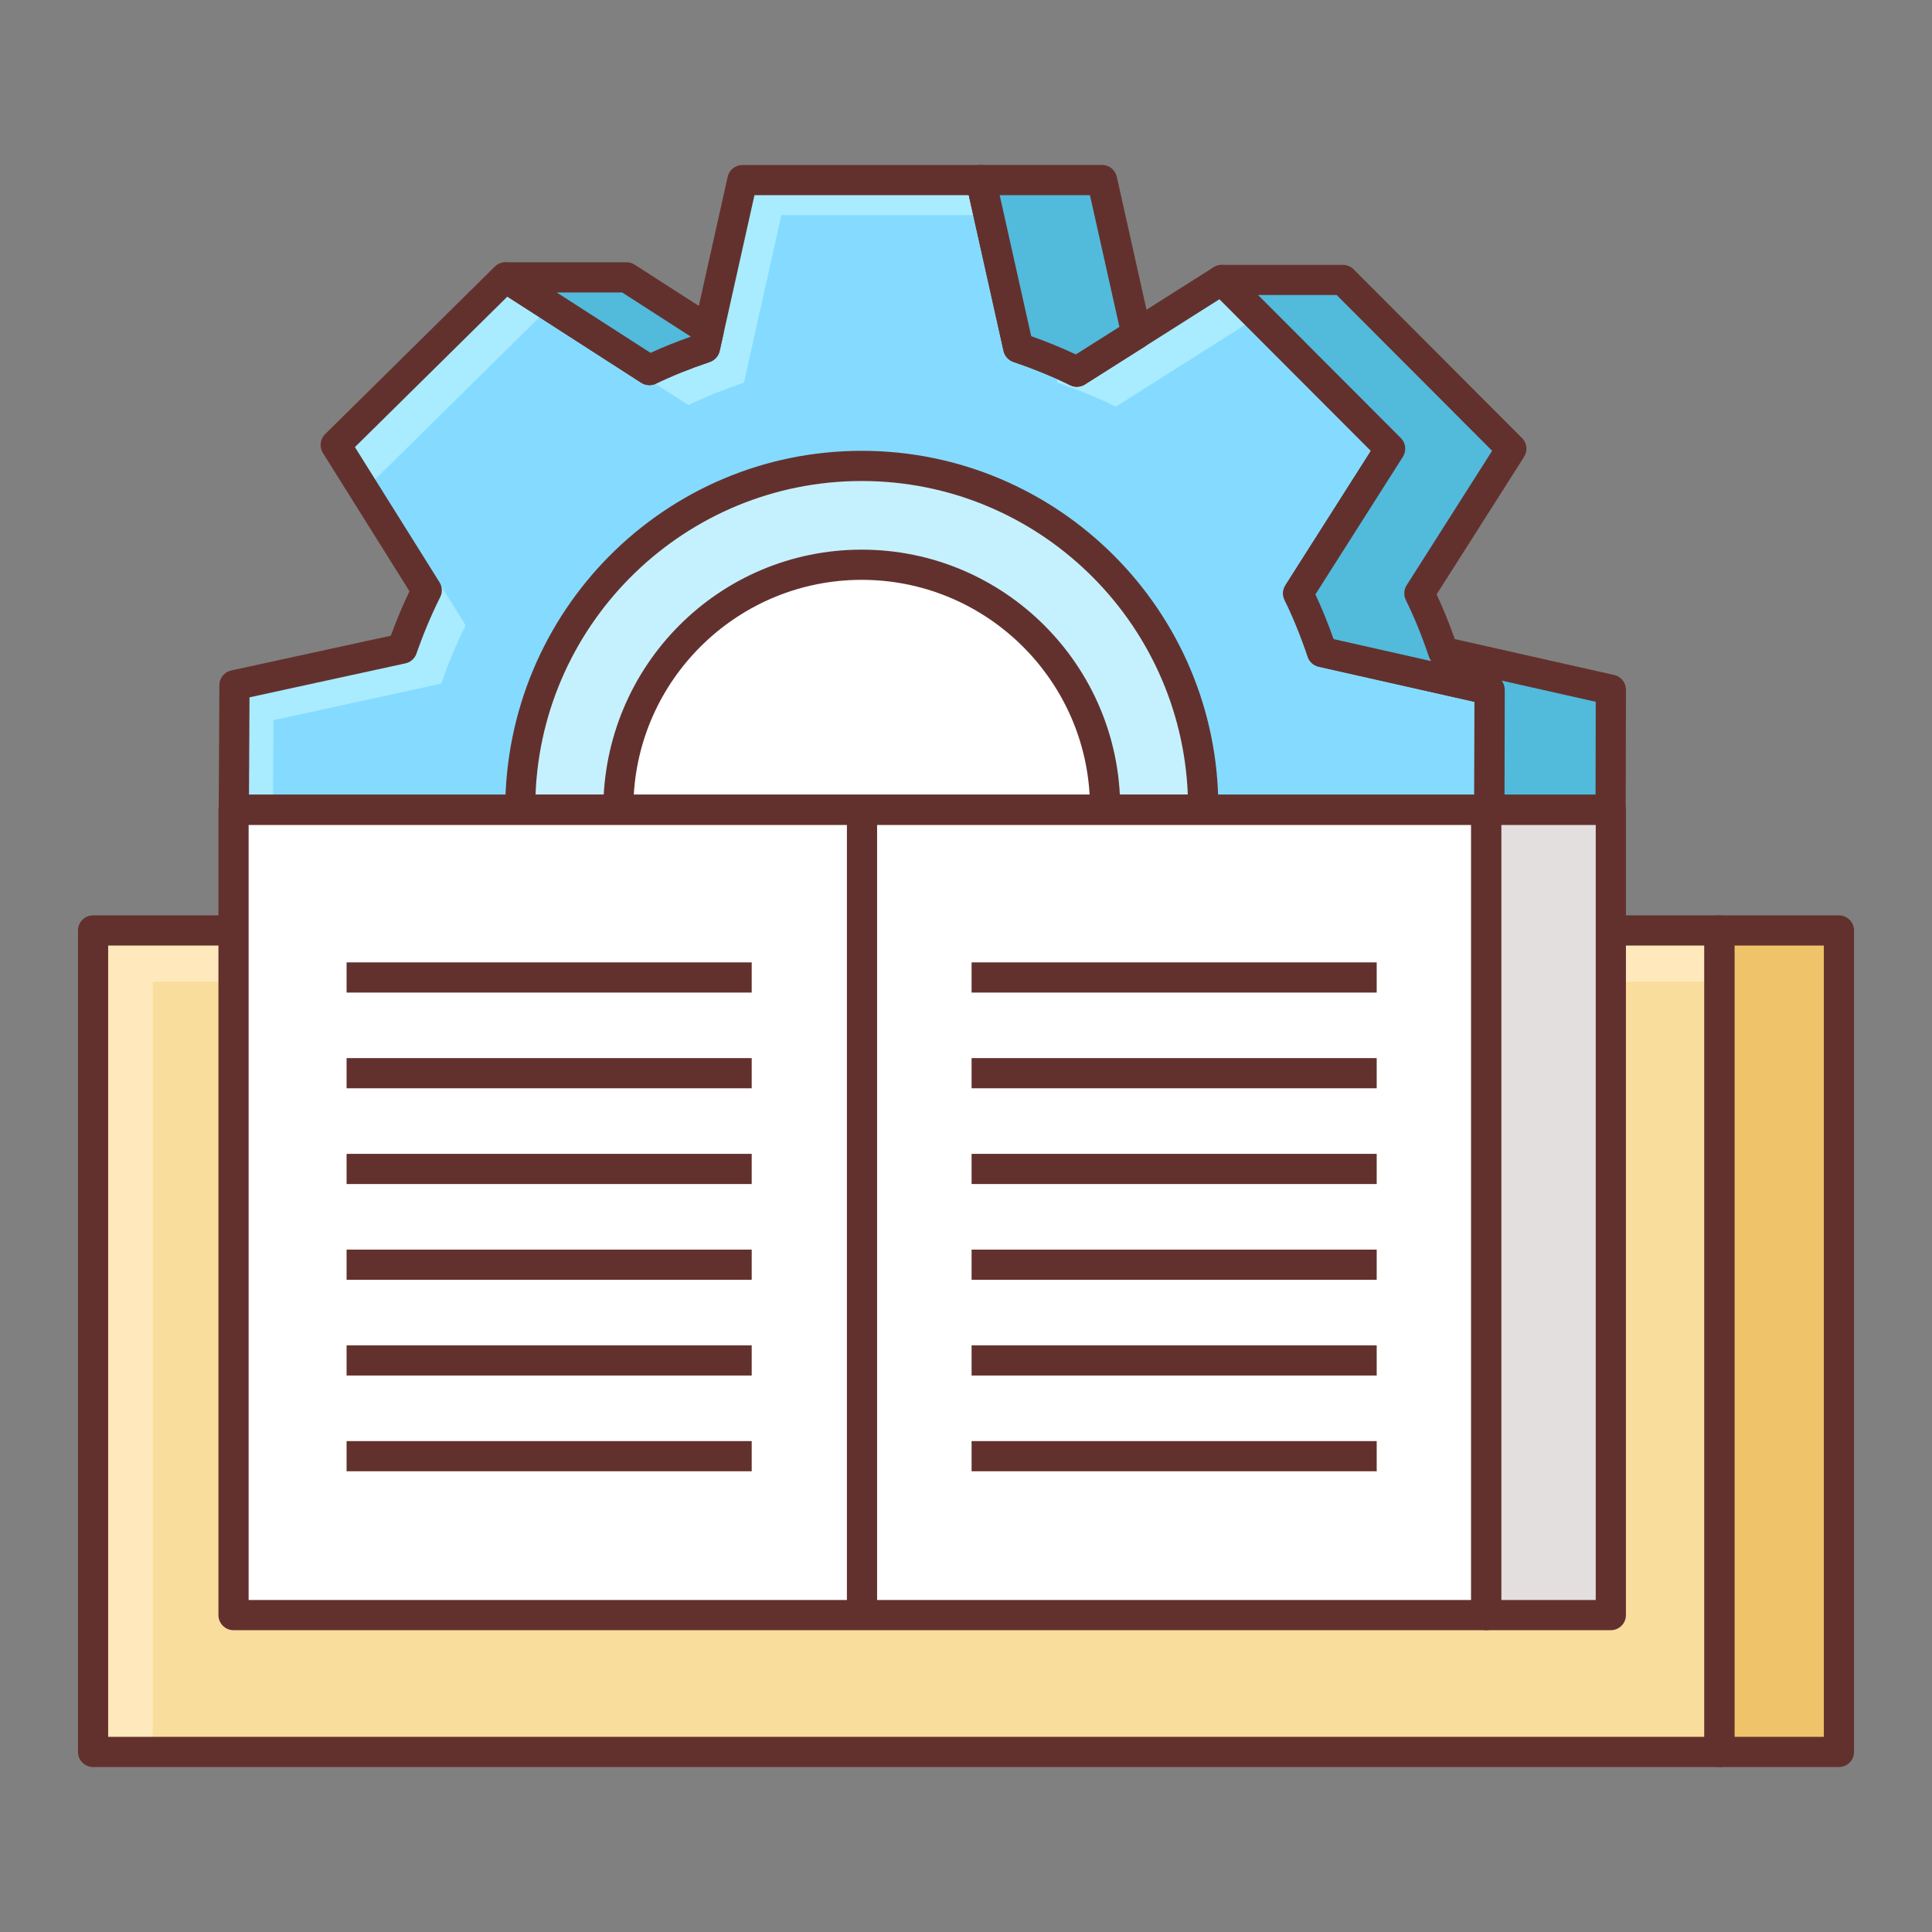
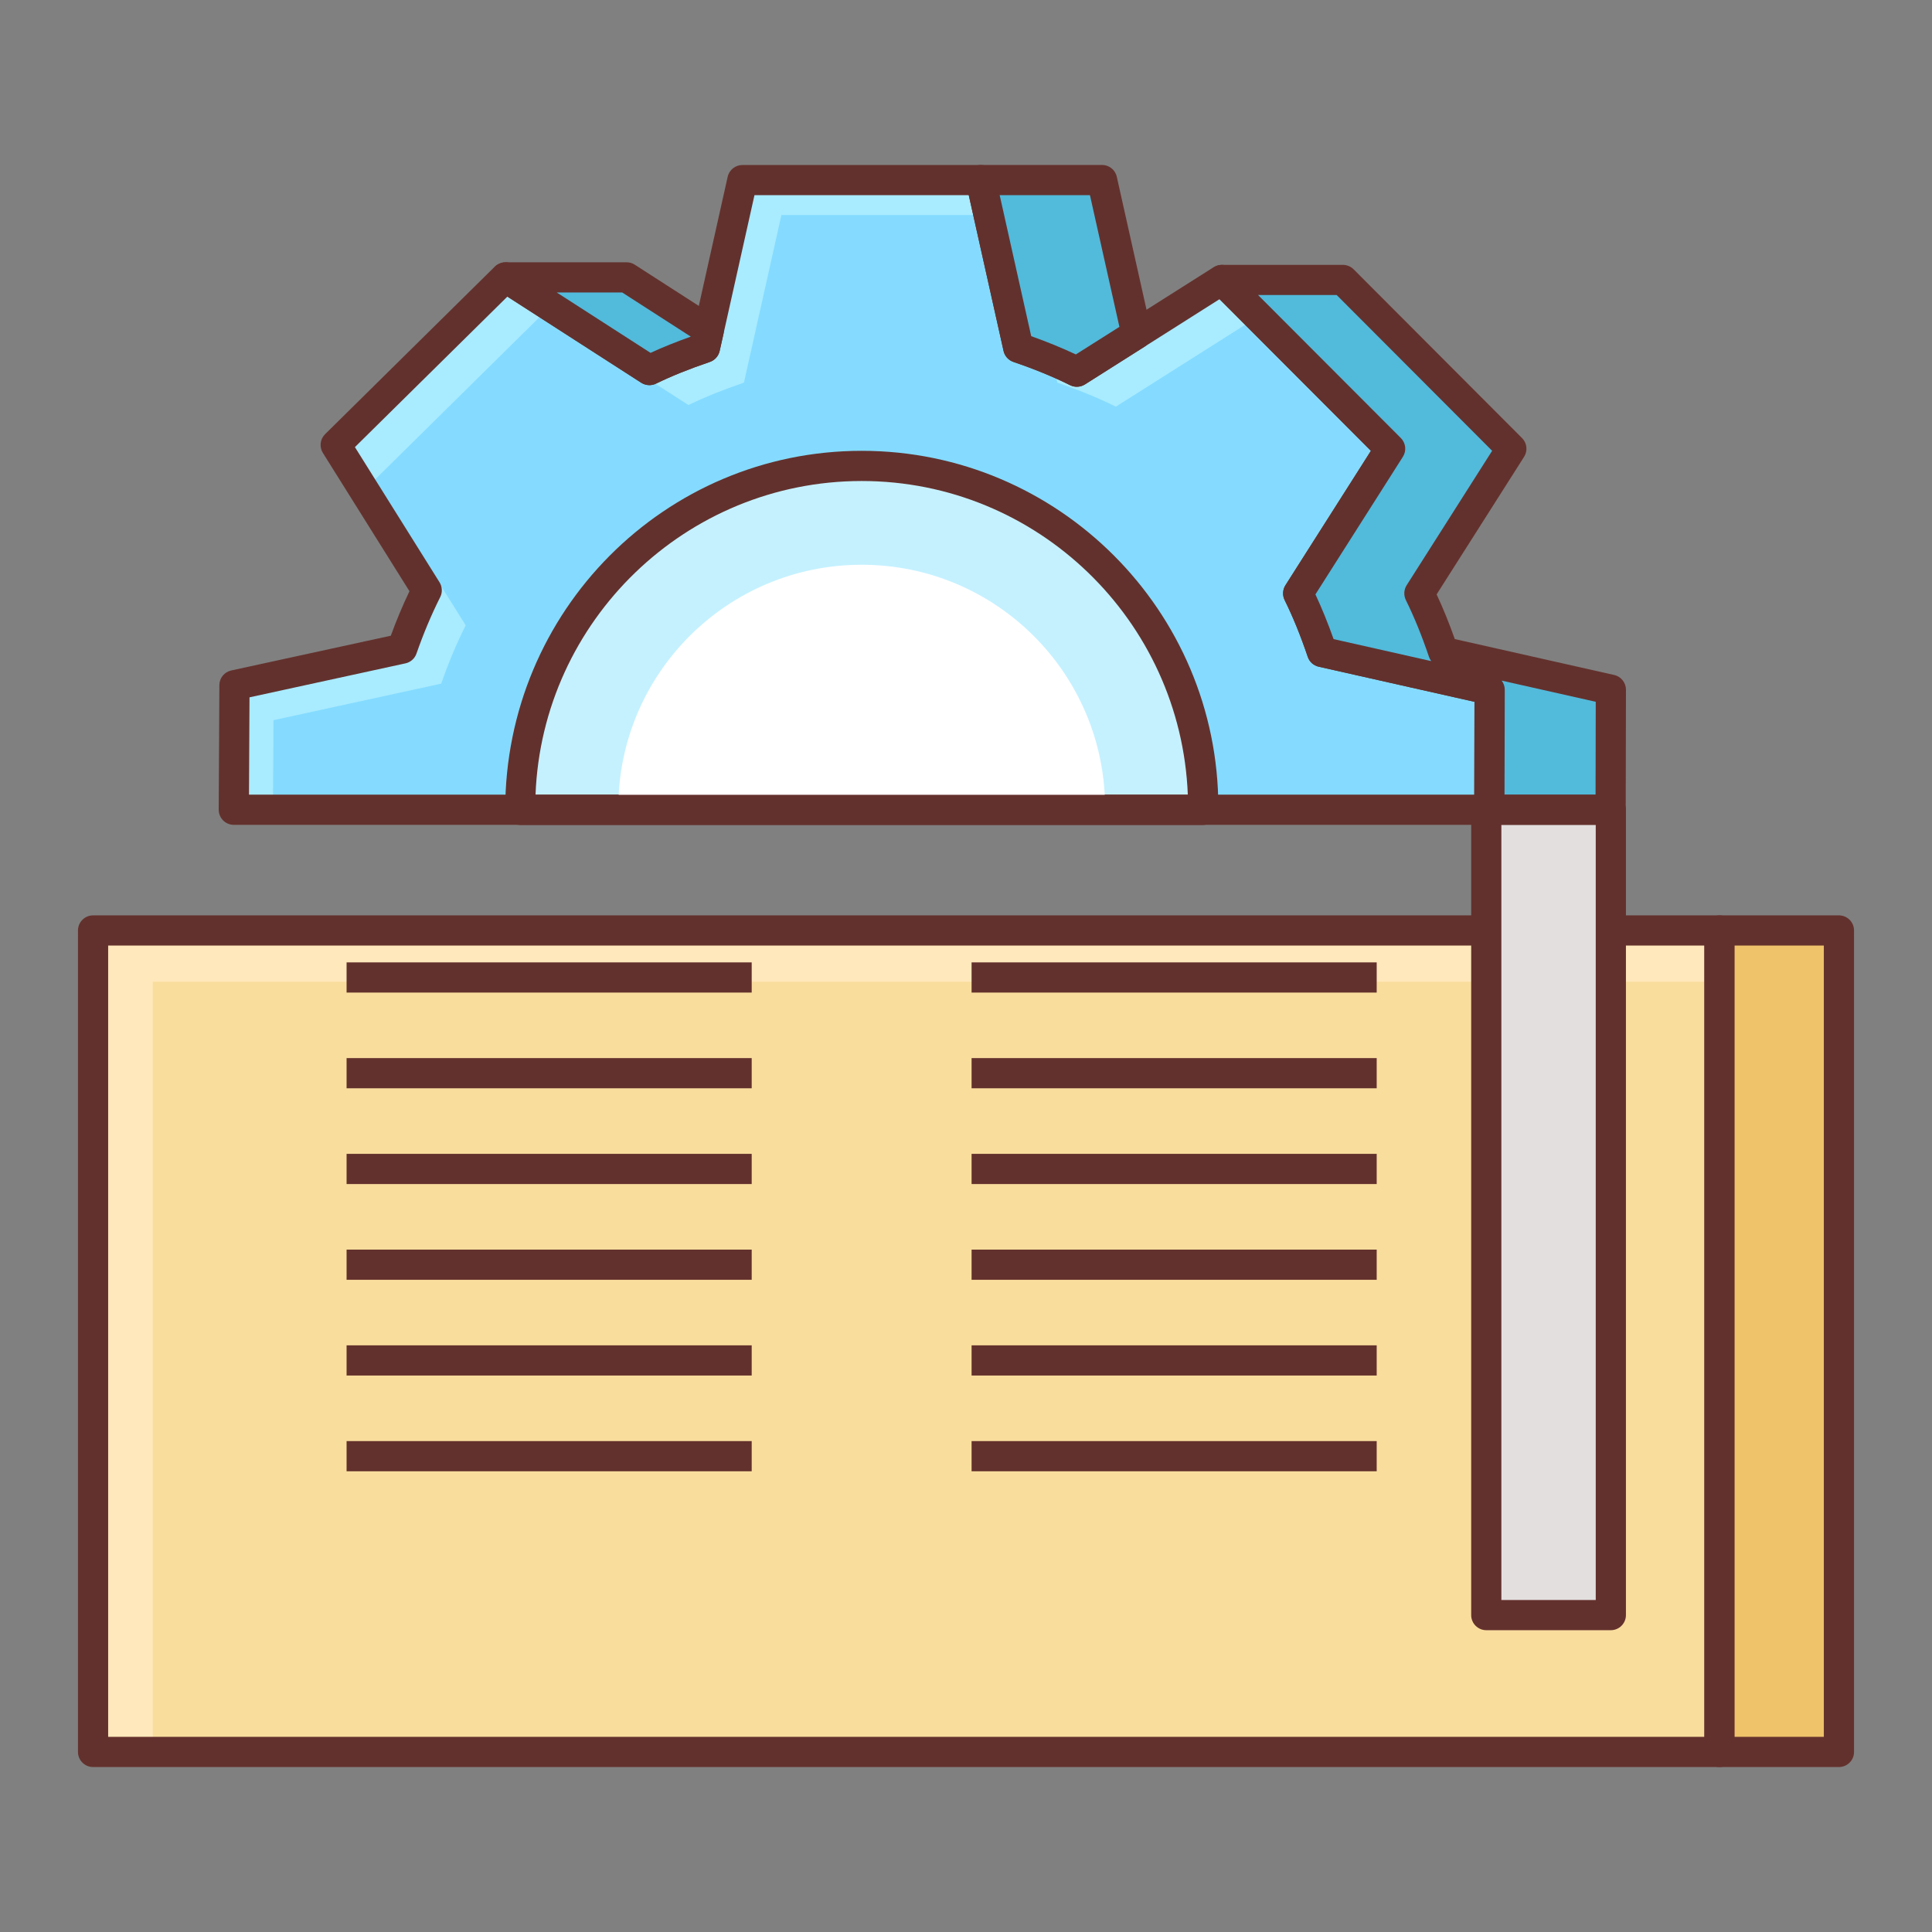
<svg xmlns="http://www.w3.org/2000/svg" enable-background="new 0 0 64 64" viewBox="0 0 64 64">
  <rect x="0" y="0" width="64" height="64" fill="#808080" stroke="none" />
  <path d="m7.777 22.697-.022 4.127h12.73c0-.019-.003-.038-.003-.057 0-4.453 3.61-8.062 8.063-8.062s8.062 3.61 8.062 8.062c0 .019-.003.038-.003.057h12.743l.007-3.976-5.551-1.251c-.227-.669-.482-1.315-.791-1.941l3.047-4.792-5.58-5.591-4.799 3.039c-.626-.309-1.271-.568-1.939-.796l-1.241-5.552h-7.899l-1.241 5.552c-.632.215-1.245.453-1.839.742l-4.772-3.071-5.621 5.55 3.015 4.818c-.313.624-.58 1.265-.811 1.932z" fill="#84dbff" />
  <path d="m35.025 12.676c.668.228 1.313.487 1.939.796l4.721-2.99-1.205-1.209-4.799 3.039c-.269-.133-.543-.252-.819-.368z" fill="#a9ebff" />
  <path d="m9.06 23.857 5.556-1.21c.232-.667.498-1.308.811-1.932l-3.015-4.818 5.621-5.55 4.772 3.071c.594-.288 1.207-.526 1.839-.742l1.241-5.552h6.875l-.259-1.159h-7.899l-1.241 5.552c-.632.215-1.245.453-1.839.742l-4.772-3.071-5.621 5.55 3.015 4.818c-.313.624-.58 1.265-.812 1.932l-5.556 1.21-.022 4.127h1.289z" fill="#a9ebff" />
  <path d="m39.855 26.828c0-.027.004-.053.004-.08 0-6.248-5.065-11.313-11.313-11.313s-11.313 5.065-11.313 11.313c0 .027.004.053.004.08z" fill="#c5f1ff" />
  <path d="m49.338 27.324h-41.593c-.133 0-.261-.053-.354-.147s-.146-.223-.146-.355l.022-4.127c.001-.234.165-.436.394-.485l5.285-1.151c.187-.513.391-.998.618-1.474l-2.868-4.581c-.124-.199-.094-.457.073-.621l5.621-5.55c.166-.166.425-.191.622-.065l4.538 2.922c.416-.191.862-.371 1.375-.553l1.18-5.28c.051-.229.254-.391.488-.391h7.899c.234 0 .437.162.488.391l1.181 5.28c.528.188 1.016.388 1.479.605l4.564-2.891c.196-.124.457-.098.621.069l5.58 5.591c.166.166.194.424.068.622l-2.897 4.558c.213.457.412.945.602 1.48l5.279 1.19c.228.051.39.254.39.488l-.008 3.976c-.002.276-.226.499-.501.499zm-41.09-1h40.59l.006-3.076-5.16-1.163c-.17-.038-.308-.162-.363-.327-.238-.703-.488-1.318-.766-1.881-.077-.156-.067-.342.026-.489l2.832-4.454-5.014-5.024-4.46 2.825c-.147.092-.334.102-.489.025-.574-.284-1.188-.536-1.879-.771-.165-.057-.289-.194-.327-.364l-1.153-5.161h-7.098l-1.153 5.161c-.038.17-.162.308-.326.364-.697.237-1.264.466-1.782.718-.157.077-.342.066-.489-.028l-4.435-2.854-5.051 4.986 2.803 4.478c.092.148.102.334.023.489-.299.598-.556 1.21-.787 1.873-.057.164-.196.287-.366.324l-5.165 1.125z" fill="#63312d" />
  <path d="m21.513 12.258c.594-.288 1.207-.526 1.839-.742l.129-.577-2.724-1.753h-4.006l-.001.005z" fill="#52badb" />
  <path d="m35.672 12.313 1.975-1.251-1.139-5.098h-4.015l1.241 5.552c.667.228 1.312.487 1.938.797z" fill="#52badb" />
  <path d="m47.81 21.597c-.227-.669-.482-1.315-.791-1.941l3.047-4.792-5.58-5.591h-4.006l-.002.008 5.573 5.583-3.047 4.792c.308.626.564 1.273.791 1.941l5.551 1.251-.007 3.976h4.015l.007-3.976z" fill="#52badb" />
  <path d="m21.513 12.759c-.094 0-.188-.026-.271-.079l-4.764-3.066c-.188-.121-.272-.352-.208-.564.063-.212.26-.361.48-.361h4.006c.096 0 .19.027.271.079l2.724 1.753c.176.114.263.325.217.53l-.129.576c-.038.17-.162.308-.326.364-.697.237-1.264.466-1.782.718-.069.033-.143.05-.218.05zm-3.071-3.071 3.108 2.001c.404-.187.838-.361 1.333-.538l-2.273-1.463z" fill="#63312d" />
  <path d="m35.672 12.813c-.076 0-.151-.018-.222-.052-.571-.283-1.186-.535-1.879-.771-.165-.057-.289-.194-.327-.364l-1.24-5.552c-.033-.148.003-.304.098-.422s.238-.188.39-.188h4.015c.234 0 .437.162.488.391l1.14 5.098c.046.206-.043.419-.221.532l-1.975 1.25c-.081.051-.175.078-.267.078zm-1.512-1.677c.529.188 1.018.389 1.479.605l1.443-.913-.976-4.363h-2.99z" fill="#63312d" />
  <path d="m53.353 27.324h-4.016c-.133 0-.26-.053-.354-.146-.094-.095-.146-.222-.146-.354l.007-3.575-5.16-1.163c-.17-.038-.308-.162-.363-.327-.238-.703-.488-1.318-.766-1.881-.077-.156-.067-.342.026-.489l2.832-4.454-5.289-5.299c-.124-.124-.174-.305-.132-.475.056-.223.258-.387.487-.387h4.006c.133 0 .26.053.354.146l5.58 5.591c.166.166.194.424.068.622l-2.897 4.557c.214.458.412.946.602 1.48l5.28 1.19c.228.051.39.254.39.488l-.008 3.976c-.002.277-.225.5-.501.5zm-3.514-1h3.016l.006-3.076-3.116-.702c.064.085.102.19.102.304zm-5.662-5.153 3.234.729c-.032-.043-.058-.091-.075-.143-.237-.701-.488-1.317-.766-1.881-.076-.156-.066-.342.027-.489l2.832-4.454-5.15-5.16h-2.604l4.729 4.737c.166.166.194.424.068.622l-2.897 4.558c.213.457.412.946.602 1.481z" fill="#63312d" />
  <path d="m36.605 26.828c0-.019.003-.038.003-.057 0-4.453-3.61-8.063-8.063-8.063s-8.063 3.61-8.063 8.063c0 .019.003.038.003.057z" fill="#fff" />
-   <path d="m36.605 27.328h-16.12c-.276 0-.5-.224-.5-.5-.003-4.779 3.838-8.62 8.56-8.62s8.563 3.841 8.563 8.563c0 .276-.226.557-.503.557zm-15.61-1h15.1c-.226-3.96-3.525-7.12-7.55-7.12-4.021 0-7.32 3.155-7.55 7.12z" fill="#63312d" />
  <path d="m39.854 27.328h-22.618c-.276 0-.5-.224-.5-.5-.004-6.594 5.295-11.894 11.81-11.894 6.514 0 11.813 5.3 11.813 11.813-.001.277-.228.581-.505.581zm-22.114-1h21.608c-.228-5.775-4.986-10.394-10.803-10.394-5.822.001-10.584 4.626-10.805 10.394z" fill="#63312d" />
  <path d="m3.083 30.824h53.878v27.212h-53.878z" fill="#f9dd9d" />
  <path d="m56.961 30.824h-51.9-1.978v1.696 25.515h1.978v-25.515h51.9z" fill="#ffe8bb" />
  <path d="m56.961 58.535h-53.878c-.276 0-.5-.224-.5-.5v-27.212c0-.276.224-.5.5-.5h53.877c.276 0 .5.224.5.5v27.212c.001.277-.223.5-.499.5zm-53.378-1h52.877v-26.212h-52.877z" fill="#63312d" />
  <path d="m56.961 30.824h3.956v27.212h-3.956z" fill="#efc36a" />
  <path d="m60.917 58.535h-3.956c-.276 0-.5-.224-.5-.5v-27.212c0-.276.224-.5.5-.5h3.956c.276 0 .5.224.5.5v27.212c0 .277-.224.5-.5.5zm-3.456-1h2.956v-26.212h-2.956z" fill="#63312d" />
-   <path d="m7.736 26.828h41.499v26.674h-41.499z" fill="#fff" />
  <g fill="#63312d">
-     <path d="m49.235 54.002h-41.499c-.276 0-.5-.224-.5-.5v-26.674c0-.276.224-.5.5-.5h41.499c.276 0 .5.224.5.5v26.674c0 .276-.224.5-.5.5zm-40.999-1h40.499v-25.674h-40.499z" />
-     <path d="m28.055 27.115h1v26.387h-1z" />
    <path d="m11.481 31.88h13.42v1h-13.42z" />
    <path d="m11.481 35.051h13.42v1h-13.42z" />
    <path d="m11.481 38.223h13.42v1h-13.42z" />
    <path d="m11.481 41.395h13.42v1h-13.42z" />
    <path d="m11.481 44.566h13.42v1h-13.42z" />
    <path d="m11.481 47.738h13.42v1h-13.42z" />
    <path d="m32.185 31.88h13.42v1h-13.42z" />
    <path d="m32.185 35.051h13.42v1h-13.42z" />
    <path d="m32.185 38.223h13.42v1h-13.42z" />
    <path d="m32.185 41.395h13.42v1h-13.42z" />
    <path d="m32.185 44.566h13.42v1h-13.42z" />
    <path d="m32.185 47.738h13.42v1h-13.42z" />
  </g>
  <path d="m49.235 26.828h4.125v26.674h-4.125z" fill="#e3dfdf" />
  <path d="m53.361 54.002h-4.126c-.276 0-.5-.224-.5-.5v-26.674c0-.276.224-.5.5-.5h4.126c.276 0 .5.224.5.5v26.674c0 .276-.224.5-.5.5zm-3.626-1h3.126v-25.674h-3.126z" fill="#63312d" />
</svg>